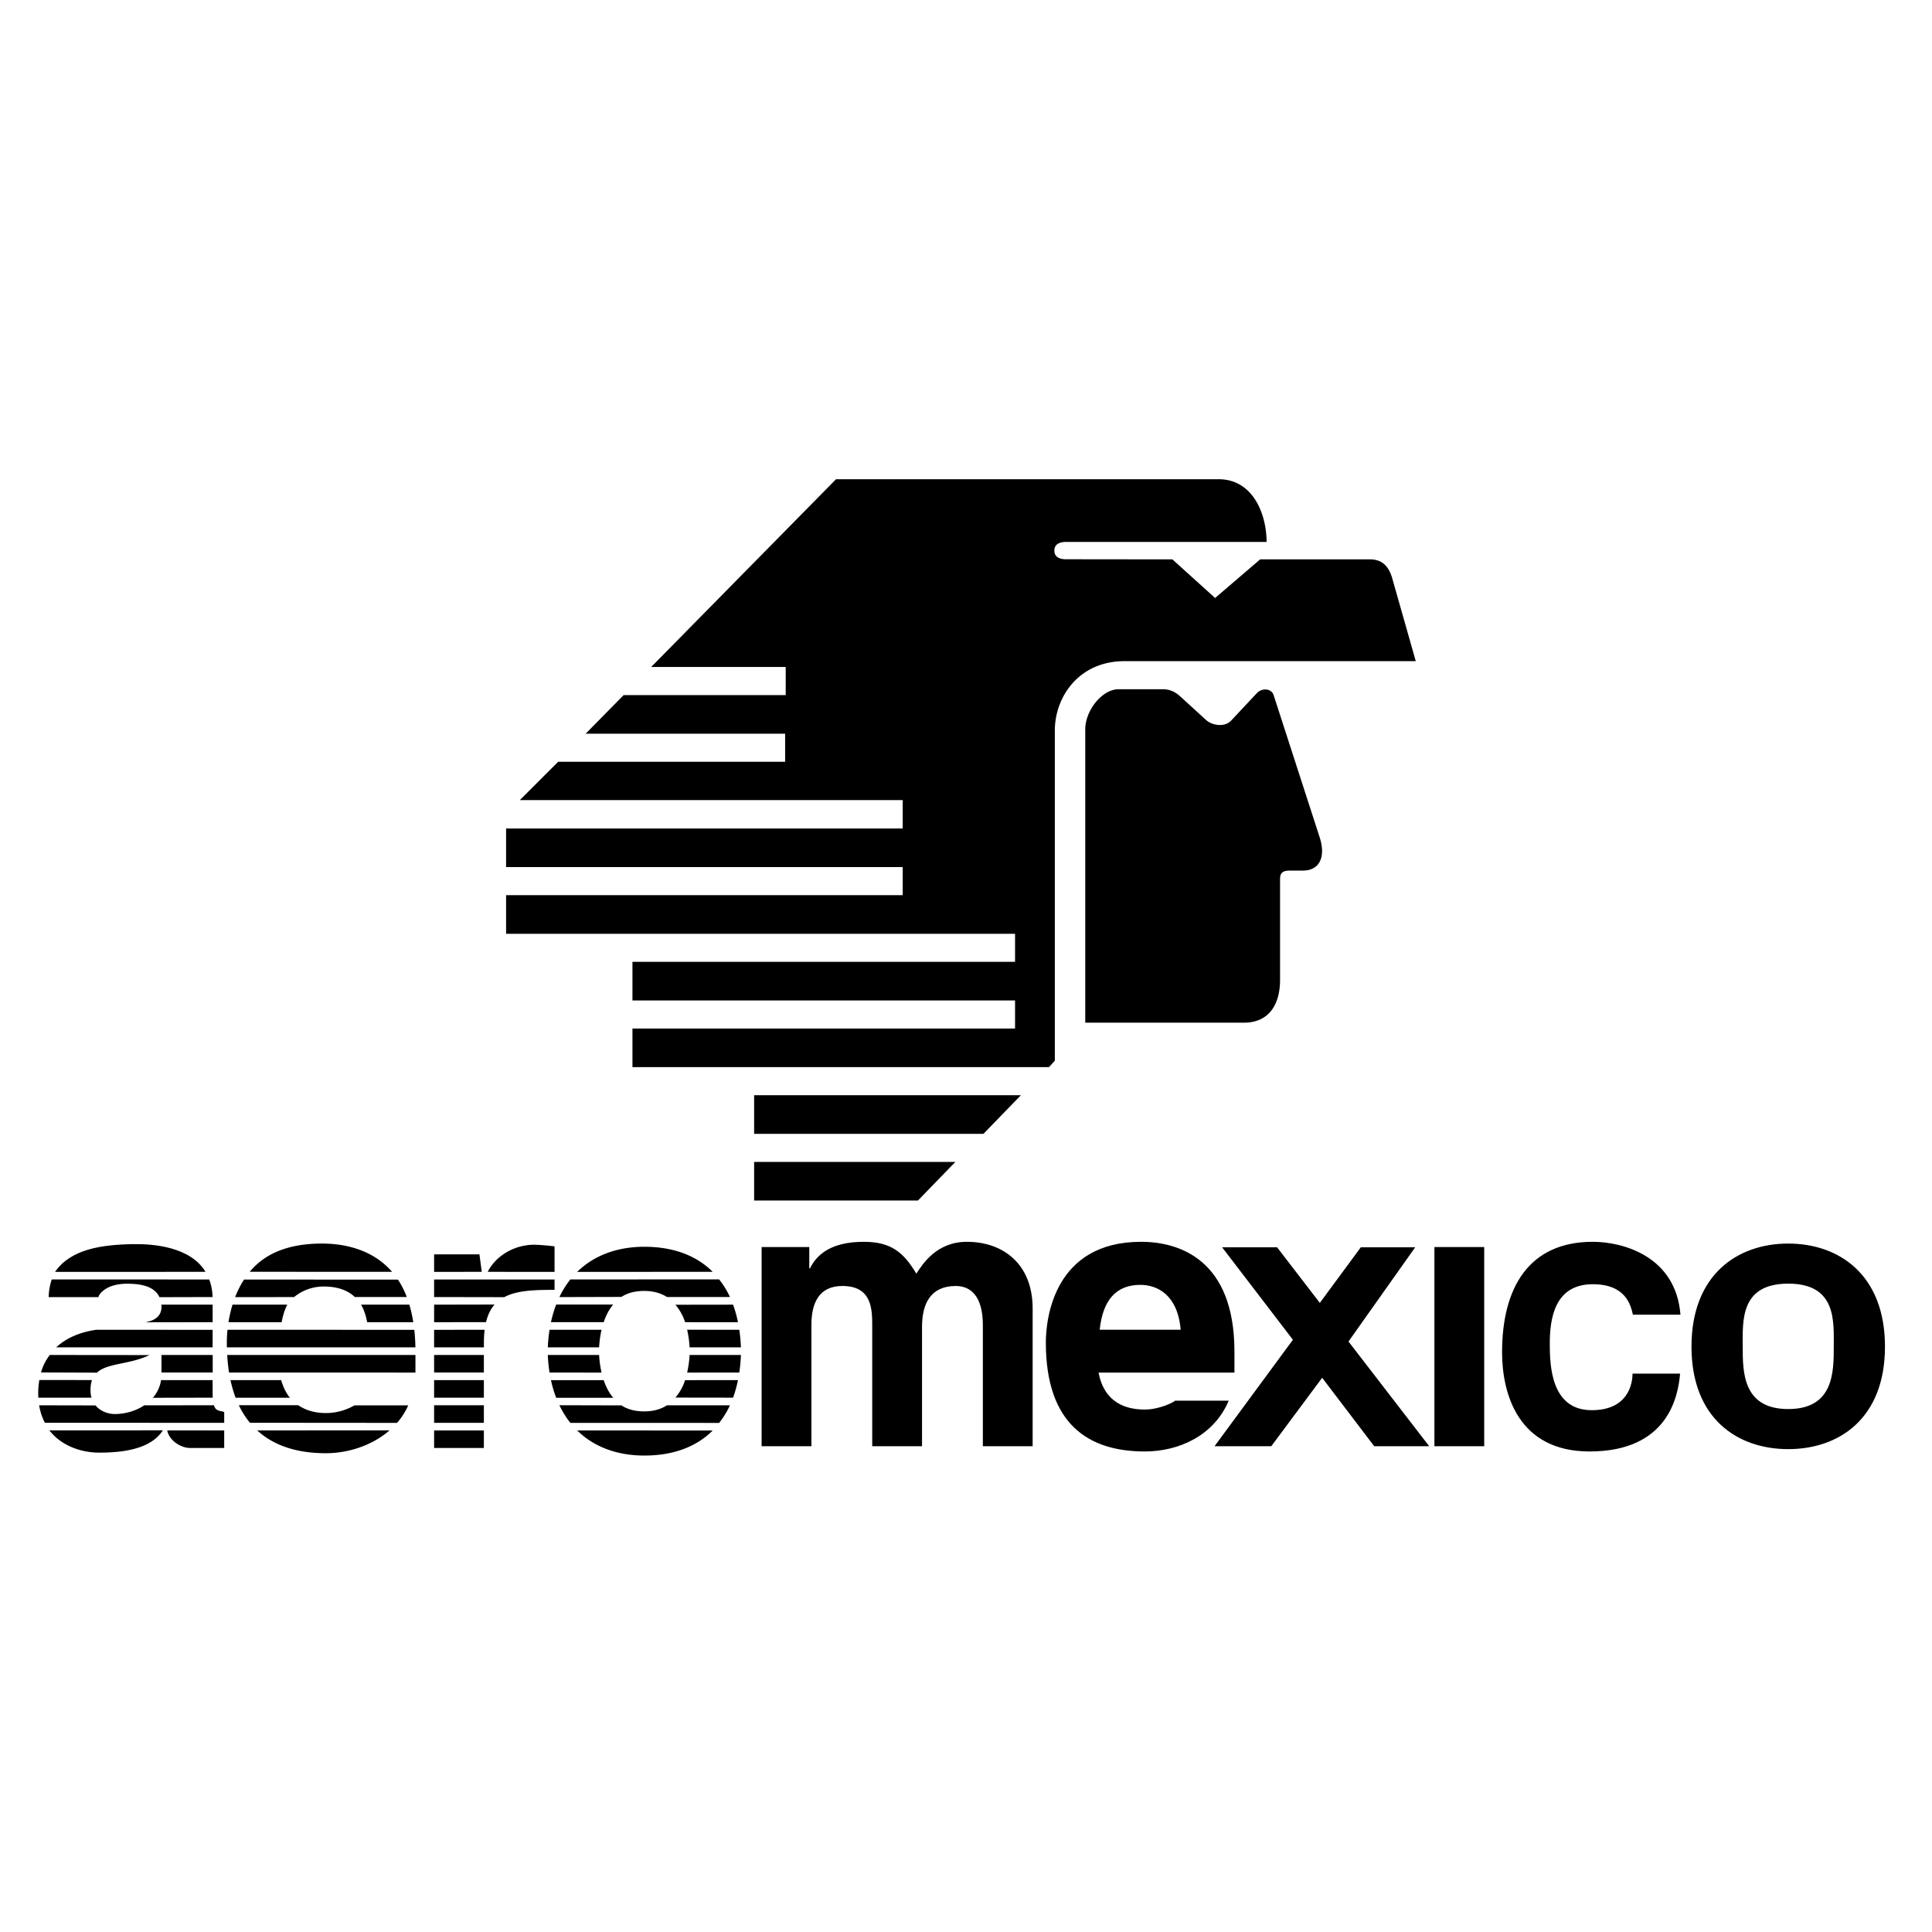
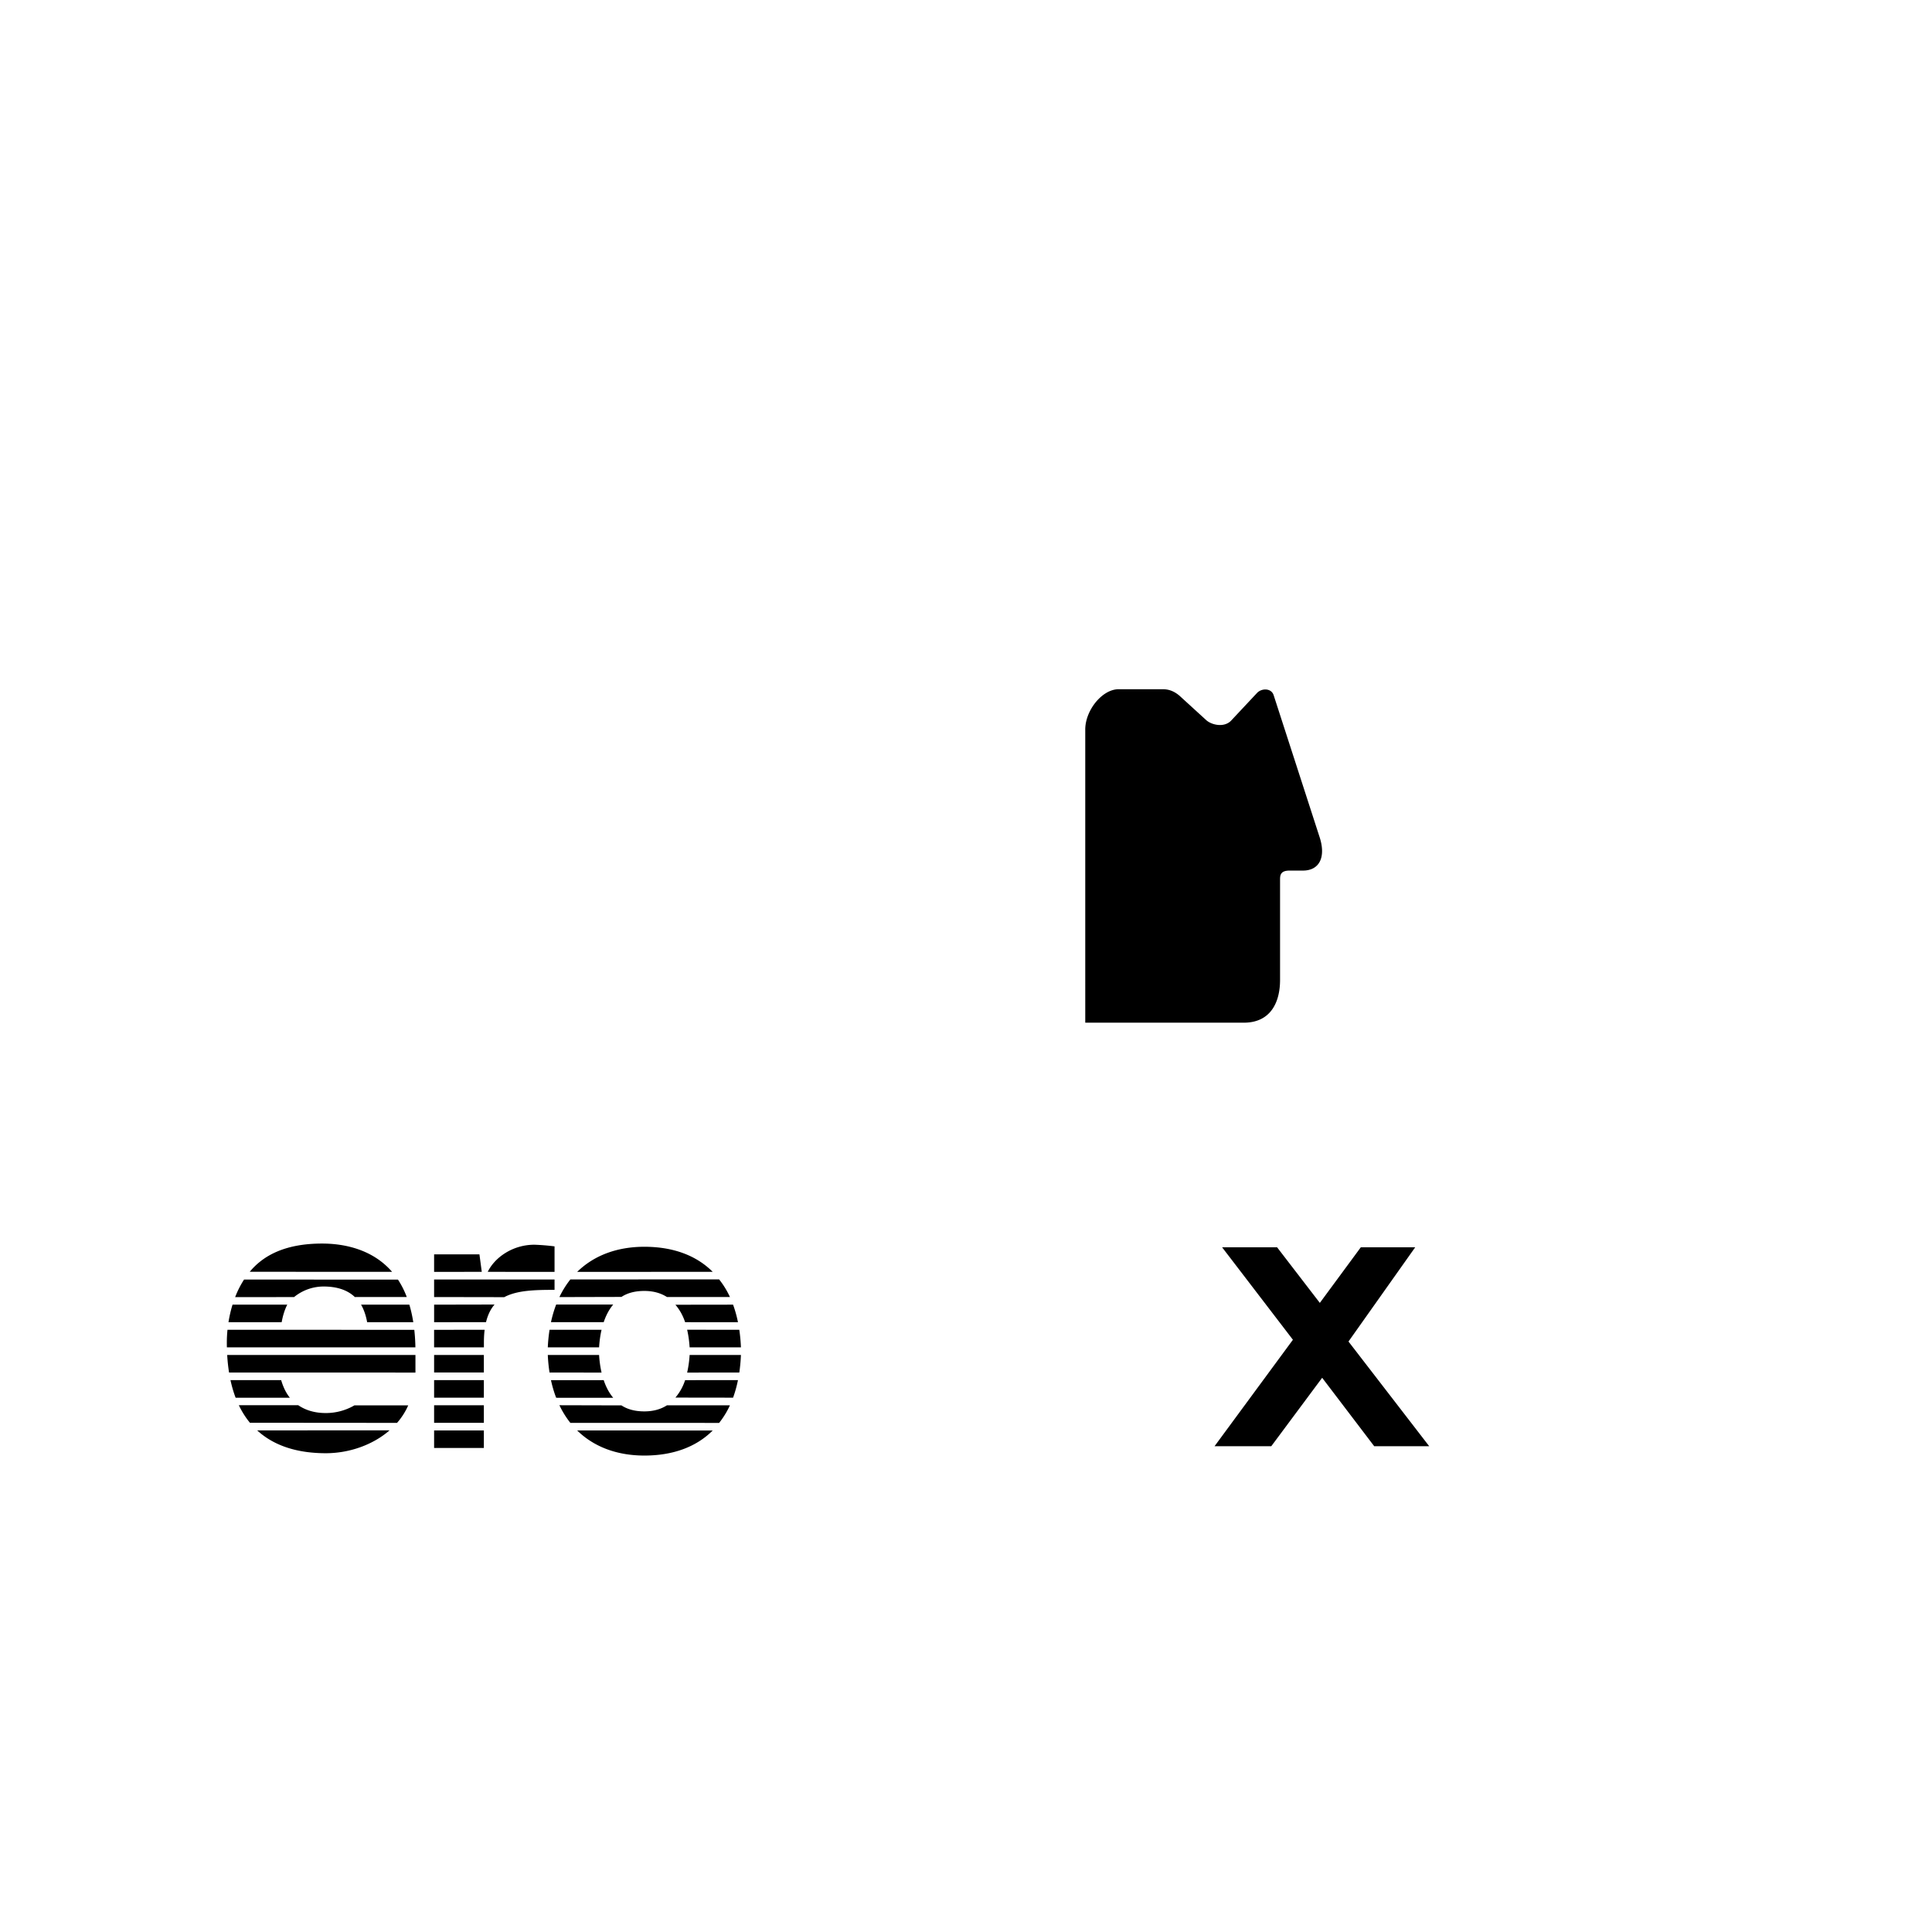
<svg xmlns="http://www.w3.org/2000/svg" width="2500" height="2500" viewBox="0 0 192.756 192.756">
  <g fill-rule="evenodd" clip-rule="evenodd">
-     <path fill="#fff" d="M0 0h192.756v192.756H0V0z" />
-     <path d="M103.027 144.291H98.06v-12.066c0-2.951-1.243-3.922-2.698-3.922-2.484 0-3.371 1.719-3.371 4.07v11.918h-4.969v-11.955c0-1.68 0-4.033-2.98-4.033-2.343 0-3.087 1.719-3.087 3.885v12.104h-4.968v-19.873h4.755v2.125h.071c.639-1.307 2.023-2.648 5.359-2.648 2.732 0 3.974 1.047 5.251 3.176.639-.973 2.023-3.176 5.04-3.176 3.689 0 6.564 2.279 6.564 6.648v13.747zM148.08 124.418v19.873h-4.969v-19.873h4.969zM167.623 137.043c-.189 2.211-1.158 7.77-9.031 7.77-7.098 0-8.73-5.715-8.73-9.898 0-6.426 2.662-11.02 9.049-11.02 2.982 0 8.287 1.42 8.748 7.27h-4.746c-.213-.957-.707-3.037-4.002-3.037-3.826 0-4.289 3.463-4.289 5.928 0 2.166.113 6.639 4.184 6.639 3.691 0 4.072-2.717 4.072-3.65h4.745v-.002zM178.412 124.07c-5.074 0-9.652 3.111-9.652 10.283s4.578 10.227 9.652 10.227 9.652-3.055 9.652-10.227-4.578-10.283-9.652-10.283zm4.543 10.284c0 2.541-.008 6.227-4.543 6.227-4.533 0-4.541-3.686-4.541-6.227 0-2.539-.285-6.285 4.541-6.285s4.543 3.745 4.543 6.285zM123.16 134.84c0-9.078-5.402-10.945-9.314-10.945-8.682 0-9.502 7.658-9.502 10.049 0 8.18 4.285 10.869 9.873 10.869 3.393 0 6.898-1.572 8.371-5.066h-5.367c-.059.137-1.549.883-3.004.883-3.877 0-4.436-2.846-4.615-3.688h13.559v-2.102h-.001zm-13.443-2.174c.309-2.926 1.611-4.475 4.055-4.475 1.676 0 3.725.971 4.023 4.475h-8.078zM16.11 136.936h5.112v-1.75H16.11v1.75zM13.315 124.127c-3.19.051-6.247.494-7.825 2.77l15.015-.006c-1.5-2.485-5.149-2.795-7.19-2.764zM9.886 129.412h-.062c.001.035.021.043.062 0z" />
-     <path d="M12.681 128.078c1.09 0 2.672.133 3.227 1.342l5.302-.014a5.53 5.53 0 0 0-.334-1.752l-15.716-.002a6.162 6.162 0 0 0-.305 1.76h4.969c-.004-.191.654-1.334 2.857-1.334zM16.11 130.395c0 1.018-.831 1.389-1.598 1.531l6.703-.01v-1.75l-5.113-.002c.005.074.008.15.008.231zM21.214 132.676l-11.625-.002c-1.579.23-2.963.801-3.98 1.752h15.605v-1.75zM18.96 144.465h3.409v-1.75l-5.684-.004c.195 1.035 1.393 1.754 2.275 1.754zM9.908 144.93c3.392 0 5.39-.756 6.342-2.227l-11.322.004c1.155 1.504 3.112 2.223 4.98 2.223zM9.03 138.688c0-.393.053-.721.149-1l-5.254-.004a7.777 7.777 0 0 0-.1 1.762l5.301.004a2.866 2.866 0 0 1-.096-.762zM21.342 140.203l-6.947.006c-.84.561-1.896.869-2.944.869-.629 0-1.417-.248-1.921-.859l-5.625-.012c.107.658.305 1.238.574 1.744l17.89.004v-1.076c-.445-.156-.835-.053-1.027-.676zM21.214 138.945v-1.25l-5.145.002a3.483 3.483 0 0 1-.818 1.76l5.976-.01a9.275 9.275 0 0 1-.013-.502zM12.57 135.932c1.298-.279 1.757-.475 2.354-.736l-9.957-.01a5.066 5.066 0 0 0-.875 1.742l5.58.021c.643-.607 1.717-.761 2.898-1.017zM75.24 115.924v3.853h16.342l3.736-3.853H75.24zM75.24 109.271v3.852h22.879l3.735-3.852H75.24zM104.656 106.469l.584-.641V72.909c0-3.443 2.451-6.945 6.945-6.945h29.066l-2.336-8.229c-.582-2.101-1.984-1.926-2.625-1.926h-10.564l-4.494 3.852-4.262-3.852-10.621-.012c-.639 0-1.156-.226-1.156-.864s.518-.863 1.156-.863h20.018c0-2.755-1.342-6.257-4.785-6.257H83.411L64.967 66.547h13.424v2.802H62.224l-3.794 3.852h19.903v2.802H55.687l-3.823 3.823h38.201v2.831H50.493v3.852h39.572v2.802H50.493v3.852h50.779v2.801H63.1v3.853h38.172v2.801H63.1v3.852h41.556v-.001z" />
    <path d="M108.275 72.792c0-1.926 1.691-4.027 3.326-4.027h4.436c.76 0 1.285.35 1.635.642l2.684 2.451c.527.467 1.752.759 2.453.059l2.625-2.802c.467-.467 1.4-.467 1.635.234l4.553 14.066c.701 2.042.059 3.443-1.635 3.443h-1.342c-.934 0-.934.525-.934.934v9.981c0 2.217-.934 4.26-3.619 4.26h-15.816V72.792h-.001zM121.932 124.445h5.486l4.262 5.545 4.086-5.545h5.427l-6.654 9.399 8.055 10.447h-5.487l-5.195-6.83-5.078 6.83h-5.66l7.82-10.623-7.062-9.223zM43.311 134.426h4.968v-.482c0-.463.025-.885.073-1.27l-5.042.002v1.75h.001zM47.833 125.146h-4.522v1.75l4.755-.005-.233-1.745zM53.318 124.186c-2.184 0-3.964 1.281-4.656 2.705l6.665.006v-2.547a22.2 22.2 0 0 0-2.009-.164zM43.311 129.406l6.996.012c1.282-.688 3.062-.729 5.02-.729v-1.033H43.311v1.75zM43.311 131.916l5.179-.004c.18-.744.47-1.318.851-1.758l-6.029.012v1.75h-.001zM43.311 144.465h4.964v-1.75h-4.964v1.75zM43.311 141.955h4.964v-1.75h-4.964v1.75zM43.311 139.445h4.964v-1.75h-4.964v1.75zM43.311 136.936h4.964v-1.75h-4.964v1.75zM41.335 132.676l-18.638-.002c-.051.502-.066.938-.066 1.27 0 .162.001.324.005.482h18.809a19.27 19.27 0 0 0-.11-1.75zM22.666 135.184c.036.619.099 1.203.187 1.754l18.596.004v-1.756l-18.783-.002zM28.051 137.695l-5.056.002c.136.631.309 1.217.514 1.756l5.41-.002c-.472-.586-.724-1.263-.868-1.756zM32.505 140.98c-1.209 0-2.096-.336-2.749-.781h-5.927c.314.658.686 1.24 1.107 1.75l14.677.012a6.789 6.789 0 0 0 1.115-1.748h-5.366a5.68 5.68 0 0 1-2.857.767zM32.505 144.988c2.31 0 4.672-.811 6.363-2.283l-13.208.006c1.755 1.611 4.149 2.277 6.845 2.277zM28.661 130.164H23.2a12.822 12.822 0 0 0-.404 1.752h5.306c.12-.672.306-1.256.559-1.752zM36.63 131.916l4.604.002c-.1-.631-.232-1.215-.394-1.754h-4.818c.27.465.479 1.041.608 1.752zM32.283 128.355c1.171 0 2.292.266 3.122 1.051l5.178-.004a8.835 8.835 0 0 0-.876-1.734l-15.357-.008a9.525 9.525 0 0 0-.89 1.754l5.878-.004a4.657 4.657 0 0 1 2.945-1.055zM32.133 124.07c-3.575 0-5.816 1.123-7.217 2.816l14.203.004c-1.928-2.22-4.709-2.82-6.986-2.82zM64.288 145.221c2.83 0 5.156-.84 6.816-2.498l-13.52-.008c1.693 1.664 4.016 2.506 6.704 2.506zM64.288 140.814c-.937 0-1.688-.205-2.287-.598l-6.19-.016c.31.648.677 1.236 1.095 1.76l14.842.004a8.57 8.57 0 0 0 1.078-1.756l-6.281-.002c-.594.382-1.336.608-2.257.608zM67.385 139.438l5.753.008c.2-.545.363-1.129.489-1.752l-5.273.004a5.112 5.112 0 0 1-.969 1.74zM68.556 136.943l5.204-.006c.083-.557.137-1.141.163-1.752h-5.119a10.855 10.855 0 0 1-.248 1.758zM59.771 135.186h-5.117c.028.611.086 1.197.175 1.754l5.189.002a10.779 10.779 0 0 1-.247-1.756zM60.231 137.697l-5.261.002c.135.623.309 1.209.519 1.756l5.693.004c-.426-.504-.733-1.113-.951-1.762zM64.288 124.391c-2.688 0-5.01.844-6.704 2.506l13.52-.008c-1.66-1.659-3.986-2.498-6.816-2.498zM64.288 128.797c.921 0 1.663.229 2.257.607l6.281-.002a8.624 8.624 0 0 0-1.078-1.756l-14.842.004a9.125 9.125 0 0 0-1.095 1.76l6.19-.016c.599-.392 1.35-.597 2.287-.597zM68.354 131.914l5.273.004a11.913 11.913 0 0 0-.489-1.752l-5.753.008c.437.514.749 1.078.969 1.74zM68.804 134.426h5.119a16.715 16.715 0 0 0-.163-1.752l-5.204-.006c.137.592.212 1.191.248 1.758zM60.018 132.672l-5.189.002a15.887 15.887 0 0 0-.175 1.752h5.117c.035-.565.11-1.164.247-1.754zM61.182 130.152l-5.693.004a11.97 11.97 0 0 0-.519 1.756l5.261.002c.218-.648.525-1.256.951-1.762z" />
  </g>
</svg>